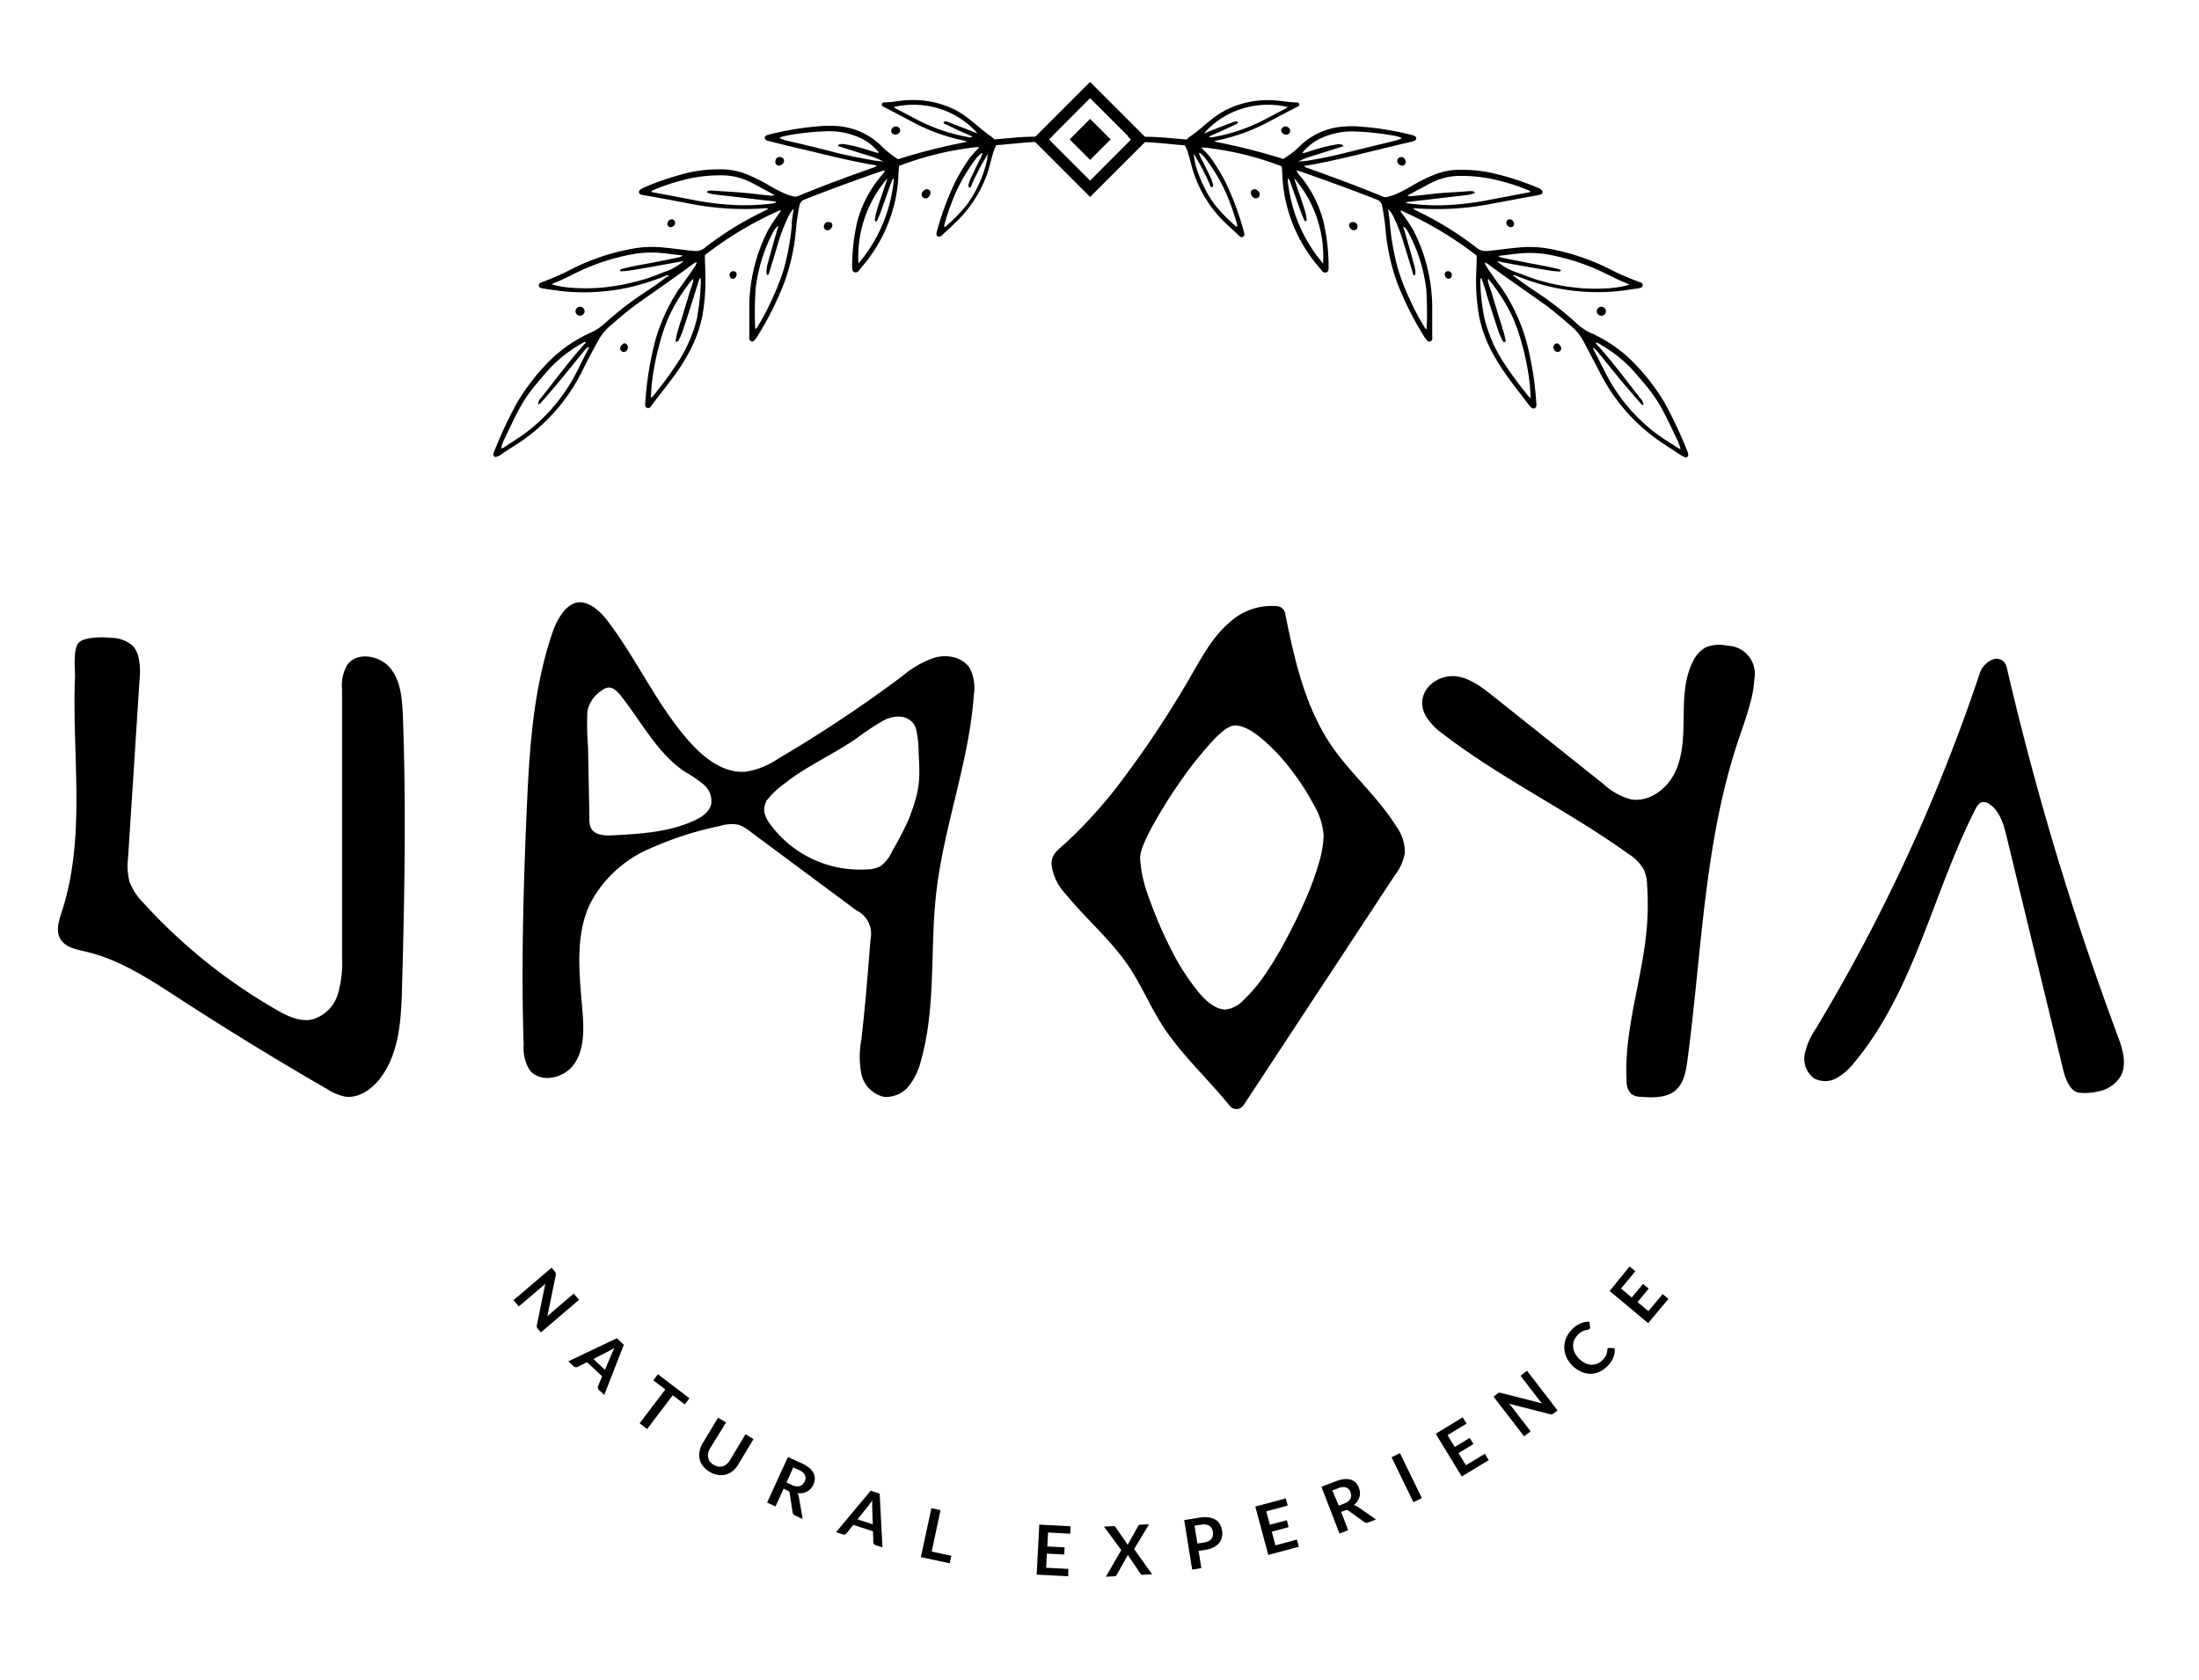
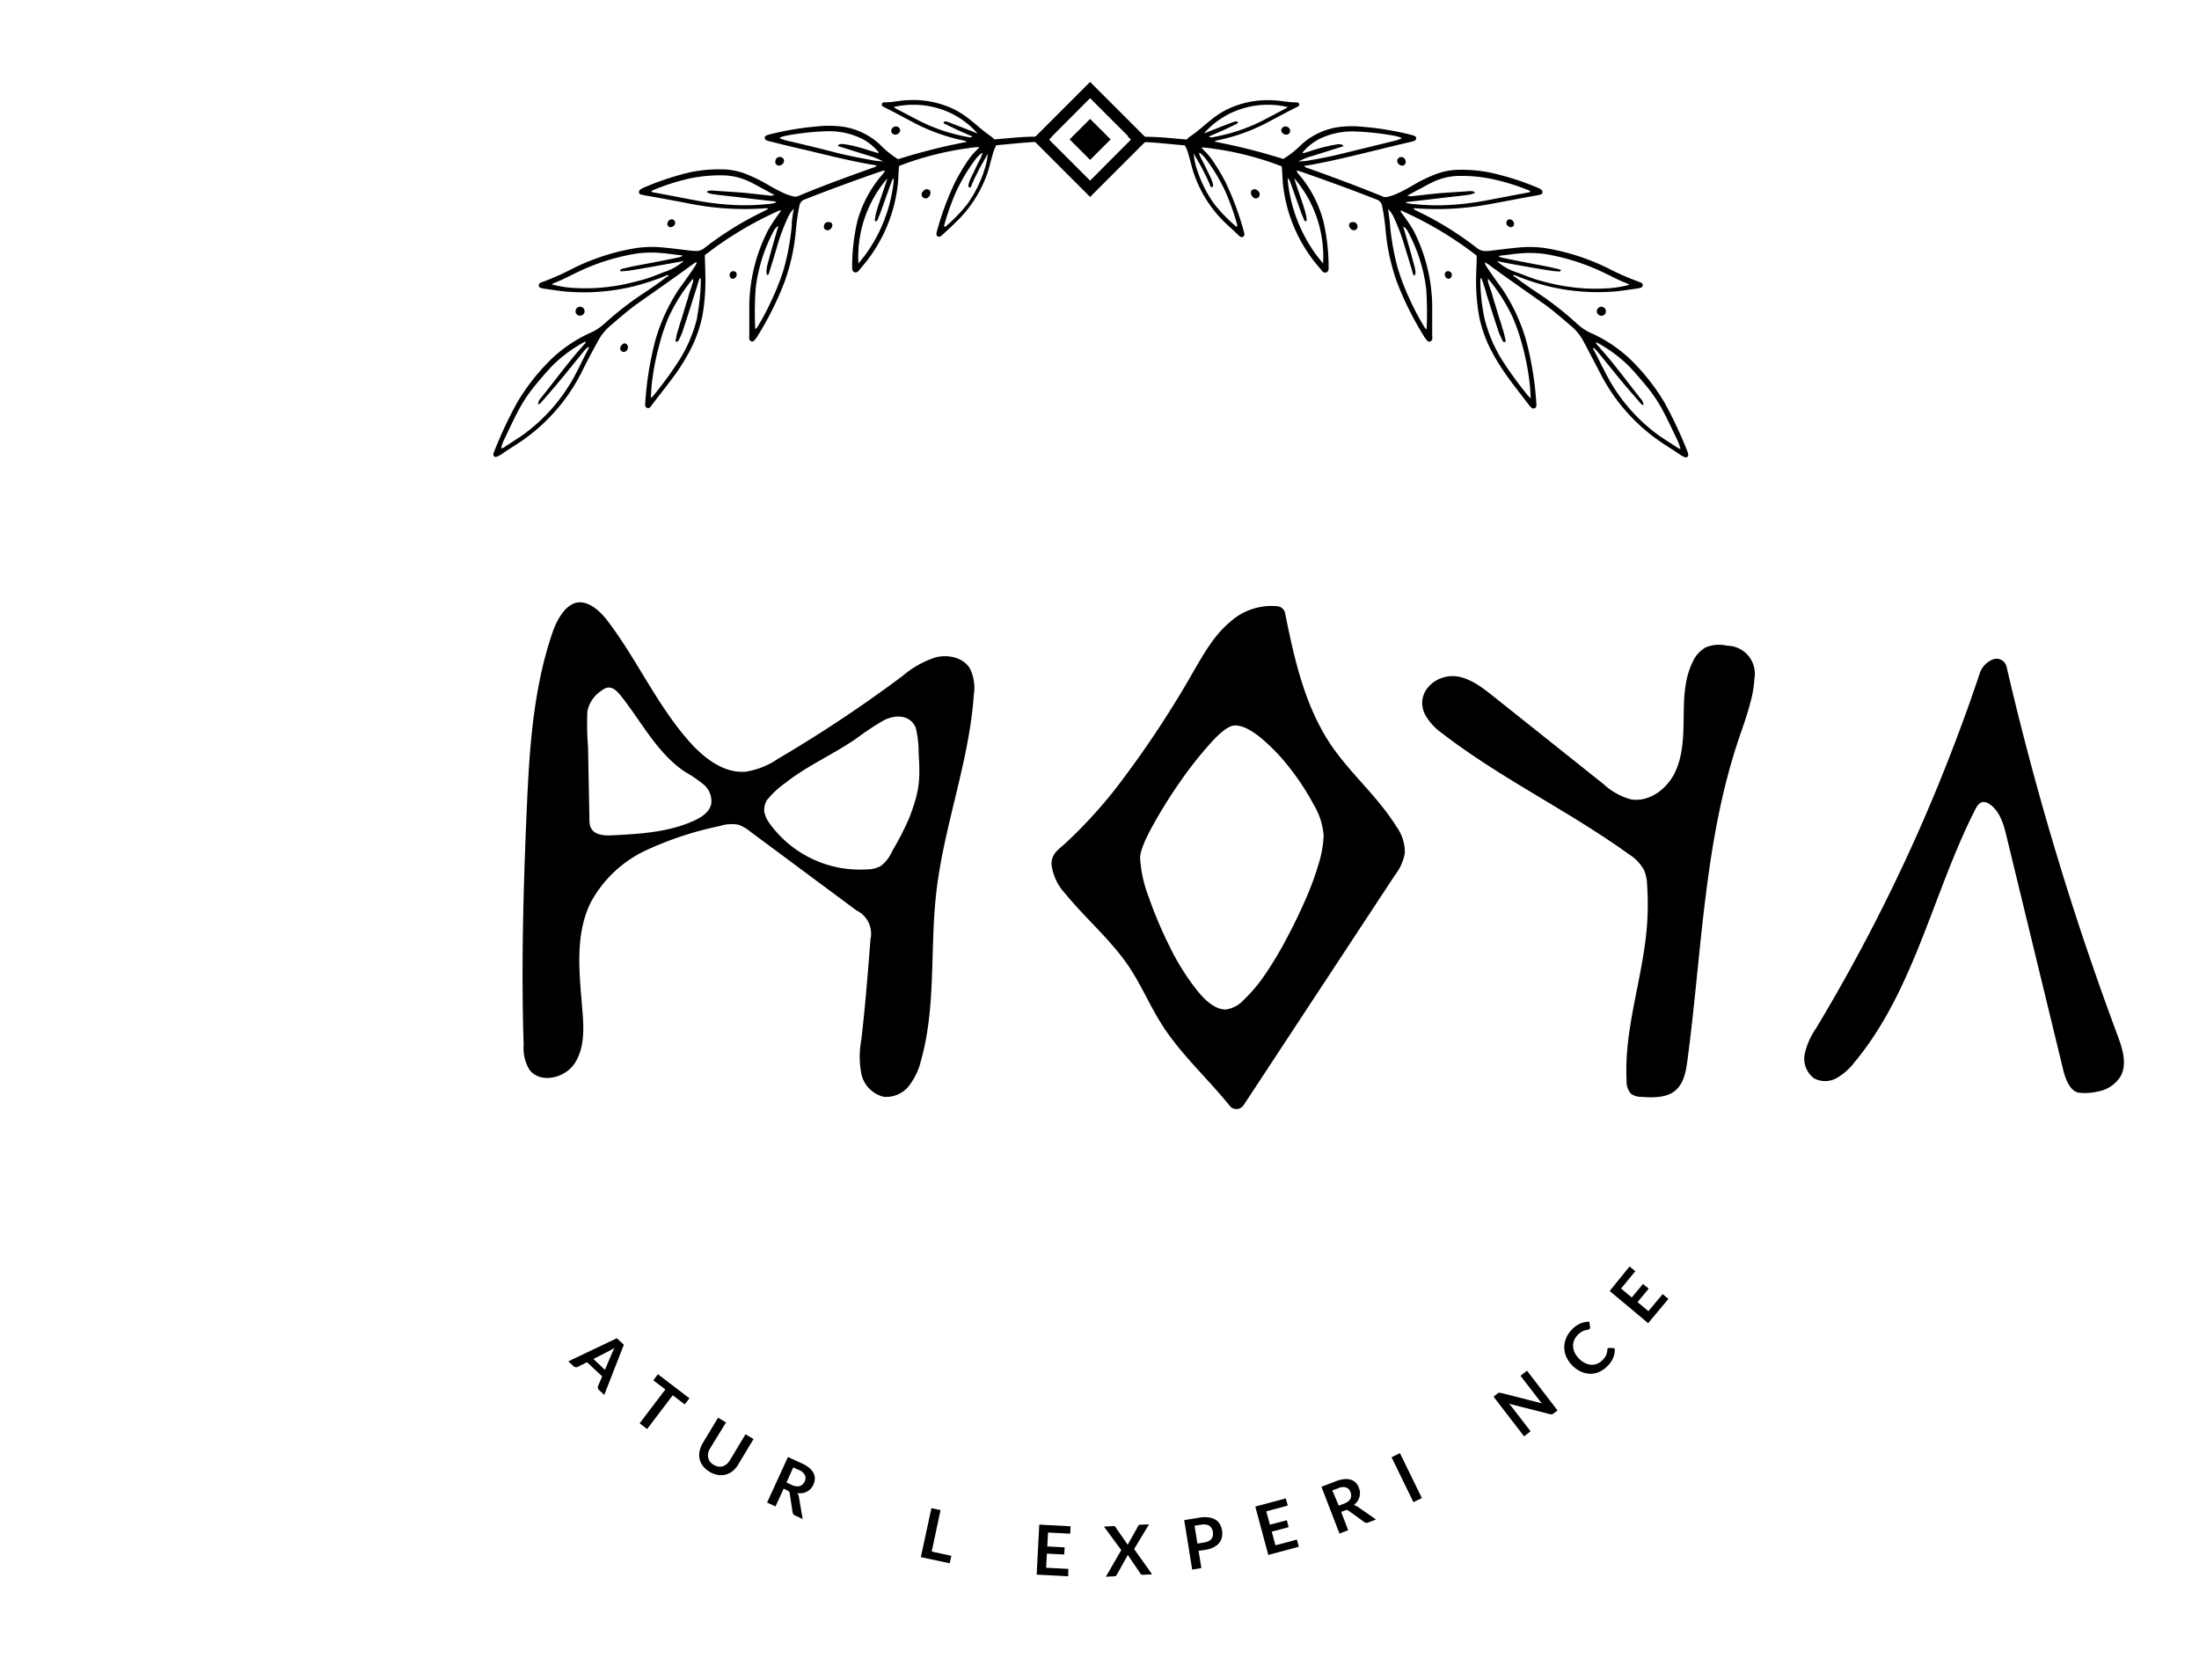
<svg xmlns="http://www.w3.org/2000/svg" id="Livello_1" data-name="Livello 1" viewBox="0 0 380.84 290.9">
-   <path d="M96.2,220.38a.34.34,0,0,1,.06.12.32.32,0,0,1,0,.14,1.49,1.49,0,0,1,0,.17L94.79,228l.29-.29.28-.25,4-3.42.92,1.08-6.6,5.63-.54-.63a.74.74,0,0,1-.16-.28.91.91,0,0,1,0-.33l1.46-7.2-.27.27-.26.23-4.06,3.45-.92-1.08,6.61-5.63.54.65A.6.6,0,0,1,96.2,220.38Z" />
  <path d="M104.65,241.59l-.91-.85a.48.48,0,0,1-.18-.31.62.62,0,0,1,0-.33l.73-1.73-2.63-2.45-1.68.85a.51.51,0,0,1-.31,0,.46.46,0,0,1-.33-.15l-.91-.85,8.4-4,1.21,1.13Zm-1.88-6.23,2,1.89,1.19-2.83c.05-.13.12-.27.2-.44s.16-.34.26-.53l-.51.3-.43.23Z" />
  <path d="M119.4,242.17l-.81,1.06-2.08-1.58-4.44,5.85-1.29-1,4.45-5.86-2.09-1.58.8-1.06Z" />
  <path d="M123.61,253.7a2.25,2.25,0,0,0,.8.3,1.62,1.62,0,0,0,.76-.06,2,2,0,0,0,.69-.38,3.18,3.18,0,0,0,.58-.7l2.67-4.46,1.39.84-2.68,4.45a4.08,4.08,0,0,1-.95,1.1,3.18,3.18,0,0,1-2.55.65,4,4,0,0,1-1.43-.54,4,4,0,0,1-1.15-1,3.19,3.19,0,0,1-.58-1.22,3.35,3.35,0,0,1,0-1.34,4.06,4.06,0,0,1,.52-1.36l2.68-4.45,1.38.83L123,250.81a2.73,2.73,0,0,0-.35.84,1.92,1.92,0,0,0,0,.79,1.88,1.88,0,0,0,.3.7A2.21,2.21,0,0,0,123.61,253.7Z" />
  <path d="M135.72,257.82l-1.41,3.08-1.46-.67,3.61-7.89,2.4,1.1a5.46,5.46,0,0,1,1.31.8,2.84,2.84,0,0,1,.73.9,2,2,0,0,1,.21,1,2.46,2.46,0,0,1-.25,1,2.43,2.43,0,0,1-.46.7,2.68,2.68,0,0,1-.63.49,2.86,2.86,0,0,1-.78.26,3.37,3.37,0,0,1-.9,0,1.48,1.48,0,0,1,.27.67l.65,3.82-1.32-.61a.61.61,0,0,1-.29-.22.7.7,0,0,1-.13-.32l-.5-3.29a.59.59,0,0,0-.12-.29.68.68,0,0,0-.3-.22Zm.49-1.06.91.42a2.37,2.37,0,0,0,.77.23,1.48,1.48,0,0,0,.64-.05,1.22,1.22,0,0,0,.5-.3,1.71,1.71,0,0,0,.35-.51,1.22,1.22,0,0,0,0-1.1,2,2,0,0,0-1.06-.88l-.94-.42Z" />
-   <path d="M152.83,268l-1.18-.39a.59.59,0,0,1-.3-.2.6.6,0,0,1-.1-.31l-.06-1.89-3.42-1.12-1.17,1.48a.52.52,0,0,1-.25.18.59.59,0,0,1-.37,0l-1.19-.39,6-7.18,1.56.52Zm-4.31-4.86,2.63.86-.1-3.07c0-.14,0-.3,0-.48s0-.38,0-.59l-.33.49-.3.39Z" />
  <path d="M161.36,268.72l3.4.73-.28,1.3-5-1.07,1.83-8.48,1.58.34Z" />
  <path d="M185.41,264.34l-.06,1.28-3.84-.2-.13,2.41,3,.16-.07,1.24-3-.16-.13,2.45,3.84.2L185,273l-5.46-.29.45-8.66Z" />
  <path d="M194.19,268.46l-3-4.07,1.61-.08a.34.34,0,0,1,.39.17l2.13,3.08.06-.15a.8.8,0,0,1,.08-.16l1.65-2.94a.38.38,0,0,1,.33-.24L199,264l-2.58,4.28,3.11,4.38-1.61.08a.39.39,0,0,1-.27-.07.58.58,0,0,1-.17-.18l-2.18-3.22c0,.05,0,.1-.05.14a.61.61,0,0,0-.05.12l-1.77,3.17a1.3,1.3,0,0,1-.15.2.38.38,0,0,1-.24.1l-1.51.07Z" />
  <path d="M207.58,268.58l.48,3-1.59.26-1.38-8.57,2.79-.45a4.9,4.9,0,0,1,1.52,0,2.91,2.91,0,0,1,1.13.39,2.27,2.27,0,0,1,.74.77,3.32,3.32,0,0,1,.35,2.25,2.34,2.34,0,0,1-.48,1,2.94,2.94,0,0,1-.94.74,4.63,4.63,0,0,1-1.43.45Zm-.2-1.25,1.19-.19a2.55,2.55,0,0,0,.75-.23,1.41,1.41,0,0,0,.49-.4,1.3,1.3,0,0,0,.24-.55,1.88,1.88,0,0,0,0-.67,1.91,1.91,0,0,0-.21-.61,1.31,1.31,0,0,0-.39-.42,1.39,1.39,0,0,0-.59-.21,2.3,2.3,0,0,0-.78,0l-1.2.19Z" />
  <path d="M222.69,259.51l.33,1.24-3.72,1,.63,2.32,2.93-.78.32,1.2-2.93.78.64,2.37,3.71-1,.34,1.24-5.29,1.42-2.25-8.38Z" />
  <path d="M232.27,261.85l1.22,3.17-1.51.58-3.12-8.1,2.47-.95a5.83,5.83,0,0,1,1.49-.38,3,3,0,0,1,1.15.11,2,2,0,0,1,.84.52,2.51,2.51,0,0,1,.54.88,2.69,2.69,0,0,1,.18.82,2.49,2.49,0,0,1-.46,1.53,3.15,3.15,0,0,1-.62.65,1.65,1.65,0,0,1,.68.27l3.17,2.21-1.35.53a.78.78,0,0,1-.36.05.77.77,0,0,1-.32-.14l-2.7-1.94a.64.64,0,0,0-.29-.12.81.81,0,0,0-.37.07Zm-.41-1.08.94-.36a2.72,2.72,0,0,0,.7-.39,1.43,1.43,0,0,0,.4-.5A1.19,1.19,0,0,0,234,259a1.61,1.61,0,0,0-.12-.6,1.21,1.21,0,0,0-.77-.79,2,2,0,0,0-1.37.15l-1,.37Z" />
  <path d="M246.25,259.45l-1.46.71L241,252.39l1.45-.72Z" />
-   <path d="M253.32,245.47l.67,1.09-3.29,2,1.25,2.05,2.59-1.58.65,1.06-2.59,1.58,1.28,2.1,3.28-2,.67,1.11-4.67,2.84-4.51-7.4Z" />
  <path d="M259.48,241.23l.12,0h.14l.17,0,7.15,1.82-.28-.31-.23-.29-3.22-4.18,1.13-.87,5.29,6.88-.66.5a.73.73,0,0,1-.29.15.77.77,0,0,1-.33,0l-7.11-1.81.25.29.22.26,3.25,4.22-1.13.87-5.29-6.87.67-.52A.65.65,0,0,1,259.48,241.23Z" />
  <path d="M278.47,233.53a.27.27,0,0,1,.23-.08l.94.05a3.45,3.45,0,0,1-.24,1.62,4.39,4.39,0,0,1-1.08,1.54,4.45,4.45,0,0,1-1.48,1,3.8,3.8,0,0,1-1.59.26,4.13,4.13,0,0,1-1.57-.42,5.42,5.42,0,0,1-1.45-1.08,5,5,0,0,1-1-1.51,4.31,4.31,0,0,1-.32-1.64,4.17,4.17,0,0,1,.38-1.64,5,5,0,0,1,1.07-1.5,4.4,4.4,0,0,1,1.43-.95,3.77,3.77,0,0,1,1.46-.27l.13.91a.54.54,0,0,1,0,.18.35.35,0,0,1-.11.18.48.48,0,0,1-.28.12,2.92,2.92,0,0,0-.42.09,2.44,2.44,0,0,0-.57.22,3.23,3.23,0,0,0-1.35,1.46,2.41,2.41,0,0,0-.21,1.05,2.92,2.92,0,0,0,.25,1.09,4.09,4.09,0,0,0,1.8,1.85,2.74,2.74,0,0,0,1.07.3,2.46,2.46,0,0,0,1-.15,2.65,2.65,0,0,0,.89-.57,3.89,3.89,0,0,0,.4-.44,2.87,2.87,0,0,0,.28-.43,2.32,2.32,0,0,0,.16-.44,2.39,2.39,0,0,0,.08-.49.33.33,0,0,1,0-.15A.26.26,0,0,1,278.47,233.53Z" />
  <path d="M282.22,219.34l1,.82-2.47,3,1.85,1.55,1.94-2.33,1,.8-1.94,2.33,1.88,1.57,2.47-2.95,1,.83-3.51,4.2-6.66-5.57Z" />
-   <path d="M24,113.85a12.23,12.23,0,0,1,.18,3.73l-2,31a11.27,11.27,0,0,0,.25,4.14,10.66,10.66,0,0,0,2.44,3.69A95.15,95.15,0,0,0,47.73,174.8c1.94,1.13,4.14,2.23,6.34,1.76a6.51,6.51,0,0,0,4.44-4.38,19.35,19.35,0,0,0,.73-6.44l0-46.32a7.15,7.15,0,0,1,.9-4.27c1.7-2.37,5.71-1.64,7.52.65s2,5.41,2.12,8.33c.57,15.61.28,31.25-.15,46.87-.15,5.56-.46,11.55-3.91,15.91-1.47,1.85-3.71,3.37-6,3a9.11,9.11,0,0,1-3.13-1.33Q43.44,181,30.73,172.73c-5-3.23-10.09-6.59-15.9-7.92-1.63-.38-3.53-.73-4.37-2.18s-.25-3.22.26-4.79c2.84-8.73,2.64-18,2.37-27.08-.13-4.56-.29-9.12-.1-13.67,0-1.41-.31-4.41.51-5.62s4.36-1.17,5.74-1A5.73,5.73,0,0,1,23,111.86,4.38,4.38,0,0,1,24,113.85ZM9.75,161.45v0Z" />
  <path d="M128.31,143a3.69,3.69,0,0,0-.56-.19,6.45,6.45,0,0,0-3,.23,58.26,58.26,0,0,0-12.81,4.2,21,21,0,0,0-9.66,9.11c-2.84,5.81-1.88,12.64-1.38,19.09.23,3,.28,6.32-1.45,8.83s-5.92,3.43-7.76,1a7.29,7.29,0,0,1-1-4.26c-.43-13.42-.06-26.86.51-40.28.34-7.79.75-15.62,2.34-23.26a64.86,64.86,0,0,1,2.17-8c.63-1.84,2-4.52,4-5.06s4.12,1.29,5.47,3.06c5.16,6.76,8.64,14.74,14.31,21.08,2.54,2.84,6,5.47,9.76,5.09a14,14,0,0,0,5.52-2.24,233.77,233.77,0,0,0,21.53-14.32,16.74,16.74,0,0,1,5.73-3.23c2.15-.54,4.74,0,5.92,1.88a7.47,7.47,0,0,1,.71,4.54c-.8,11.72-5.26,22.92-6.54,34.61-1.06,9.57,0,19.43-2.59,28.7a11.68,11.68,0,0,1-2.11,4.49,5,5,0,0,1-4.39,1.88,5.19,5.19,0,0,1-3.86-4,15.81,15.81,0,0,1,0-5.86c.68-5.79,1.13-11.6,1.59-17.42a4.48,4.48,0,0,0-2.44-5L130,144.07A7.81,7.81,0,0,0,128.31,143Zm-26.09.09a2.88,2.88,0,0,0,.13.31c.63,1.25,2.35,1.35,3.76,1.27,4.82-.25,9.78-.54,14.16-2.57,1.28-.59,2.6-1.47,2.9-2.84a3.73,3.73,0,0,0-1.29-3.37,20.85,20.85,0,0,0-3.11-2.13c-4.92-3.2-7.65-8.77-11.32-13.35-.57-.7-1.33-1.46-2.23-1.32a2.49,2.49,0,0,0-1.06.54,5.49,5.49,0,0,0-2.43,3.57,47.84,47.84,0,0,0,.11,6.1l.24,12.5A4.64,4.64,0,0,0,102.22,143.11Zm30.14-2.5a5.19,5.19,0,0,0,1,2.12,19.26,19.26,0,0,0,16.77,7.86,5,5,0,0,0,2.38-.57,6.27,6.27,0,0,0,2-2.59,50.35,50.35,0,0,0,3-5.84c1.7-4.54,1.89-6.27,1.59-11.1a18.49,18.49,0,0,0-.5-4.42c-1-2.35-3.63-2.31-5.6-1.26a45.6,45.6,0,0,0-4.62,3.06c-4,2.79-8.55,4.73-12.38,7.76a15.72,15.72,0,0,0-3.2,3A3.49,3.49,0,0,0,132.36,140.61Z" />
  <path d="M200.28,175.89c-1.6-2.79-2.94-5.73-4.72-8.41-3.12-4.67-7.5-8.34-11.05-12.69a9,9,0,0,1-2.39-5c-.1-2,1.32-2.71,2.67-4a82.73,82.73,0,0,0,8.35-9.11A176.76,176.76,0,0,0,206.86,116c1.72-2.94,3.47-6,6.06-8.18A10.71,10.71,0,0,1,221.3,105a1.51,1.51,0,0,1,1.26,1.19c1.6,7.94,3.39,16,7.9,22.76,3.38,5,8.15,9,11.36,14.18a7.52,7.52,0,0,1,1.48,4.61,8.64,8.64,0,0,1-1.69,3.79L215.38,191.4a1.48,1.48,0,0,1-2.39.14c-3.84-4.78-8.48-8.92-11.77-14.09C200.9,176.94,200.59,176.42,200.28,175.89Zm-1.34-20.54a73.43,73.43,0,0,0,3.71,8.75,40.71,40.71,0,0,0,4.78,7.56q2.58,3.18,4.84,3.18a5.19,5.19,0,0,0,3.18-1.72,26.34,26.34,0,0,0,3.71-4.44,62.83,62.83,0,0,0,3.65-6.11q1.8-3.37,3.25-6.69a50.17,50.17,0,0,0,2.32-6.3,18.58,18.58,0,0,0,.86-4.84,12.19,12.19,0,0,0-1.72-5.38,43.52,43.52,0,0,0-4.11-6.3,33.12,33.12,0,0,0-5-5.23q-2.66-2.19-4.51-2.19c-1,0-2.37,1-4.18,3a67,67,0,0,0-5.44,6.9,83.62,83.62,0,0,0-4.77,7.69q-2.06,3.78-2.06,5.37A22.4,22.4,0,0,0,198.94,155.35Z" />
  <path d="M303.1,121.83c-.54,2.11-1.31,4.18-2,6.24-6,17.82-6.37,37-8.86,55.58-.25,1.91-.63,4-2.11,5.24s-3.86,1.25-5.91,1.07a3,3,0,0,1-1.68-.47,3,3,0,0,1-.83-2.29c-.49-8.91,2.74-17.58,3.49-26.47a48.76,48.76,0,0,0,.06-7.45,7.23,7.23,0,0,0-.52-2.57,7.65,7.65,0,0,0-2.72-2.82c-10.37-7.47-22-13-32.16-20.81a10.23,10.23,0,0,1-3-3.21c-2.07-4,2.08-7.51,5.93-6.64,2.24.51,4.11,2,5.9,3.41l19,15.14a11.27,11.27,0,0,0,4.73,2.65c3.19.58,6.32-1.8,7.7-4.73s1.43-6.29,1.47-9.53.11-6.6,1.55-9.5a5.41,5.41,0,0,1,2.25-2.54,6,6,0,0,1,3.71-.3,4.86,4.86,0,0,1,4.74,5.75A20.24,20.24,0,0,1,303.1,121.83Z" />
  <path d="M360.44,161.46q3,9,6.3,17.88c.84,2.26,1.68,4.85.56,7a5.77,5.77,0,0,1-4.05,2.71,9.2,9.2,0,0,1-3.14.2c-1.9-.18-2.66-3.42-2.84-4.18l-9.74-40.13c-.51-2.14-1.17-4.49-3-5.69a1.67,1.67,0,0,0-1.16-.34c-.63.11-1,.73-1.29,1.3-7.35,14.47-10.53,31.29-20.91,43.77a10.45,10.45,0,0,1-3.06,2.72,4.07,4.07,0,0,1-3.93.06,4.22,4.22,0,0,1-1.61-4.27,12.56,12.56,0,0,1,1.95-4.4,310.37,310.37,0,0,0,17.87-34.39q3.66-8.3,6.83-16.79,1.91-5.07,3.62-10.22a3.94,3.94,0,0,1,2.37-2.51l0,0a1.79,1.79,0,0,1,2.31,1.32Q352.91,138.74,360.44,161.46Z" />
  <path d="M182.24,23.57c-.73.05-1.48.1-2.22.1h-.71c-1.47,0-2.91.1-4.38.24l-2.71.23a5,5,0,0,0-.6-.53c-1.28-.85-2.36-1.89-3.56-2.83a15.36,15.36,0,0,0-2.57-1.72,16.13,16.13,0,0,0-8-1.72c-1.49,0-2.9.42-4.39.38a.14.14,0,0,0-.11,0c0,.05-.23.14-.26.26a.37.37,0,0,0,.07.36,1.31,1.31,0,0,0,.41.26c1.82.91,3.62,1.9,5.43,2.84a32.72,32.72,0,0,0,8.45,2.94,1.45,1.45,0,0,1,.34.19,105.53,105.53,0,0,0-11.9,3A16.83,16.83,0,0,1,152.36,25a12.08,12.08,0,0,0-6.78-3.11,18.35,18.35,0,0,0-4,0,51,51,0,0,0-8.41,1.42,2.4,2.4,0,0,0-.4.14c-.16.06-.38.25-.32.45a.46.46,0,0,0,.27.39,3.78,3.78,0,0,0,.76.23c2,.5,4,1,6.08,1.46,3.21.77,6.46,1.59,9.72,2.22l1.24.24,1.32.21c-.16.28-.47.32-.73.42-4.2,1.5-8.34,3-12.46,4.71a5,5,0,0,1-.6.24,1.29,1.29,0,0,1-.61,0,9.4,9.4,0,0,1-1.65-.55c-1-.46-1.77-.88-2.78-1.46a25.4,25.4,0,0,0-3.3-1.66,11.93,11.93,0,0,0-4-1,25.49,25.49,0,0,0-6,.44,48,48,0,0,0-8.34,2.76,1.67,1.67,0,0,0-.43.25.54.54,0,0,0-.22.23.44.44,0,0,0,.19.63,7.92,7.92,0,0,0,.78.18c2.8.49,5.59,1,8.37,1.55a49.52,49.52,0,0,0,12.4.69c.17,0,.42-.1.55.12l-.9.47a56.41,56.41,0,0,0-10,6.2,2.4,2.4,0,0,1-1.92.58l-.19,0c-1.7-.18-3.33-.42-5-.57a19,19,0,0,0-5,.11,38.7,38.7,0,0,0-10.64,3.43A45.63,45.63,0,0,1,94,48.82c-.12,0-.23.08-.38.15a.47.47,0,0,0,.09.91,5.32,5.32,0,0,0,.67.14c1.22.16,2.45.37,3.67.48a36.56,36.56,0,0,0,11.7-.91,42.41,42.41,0,0,0,5.42-1.78c.18-.08.51-.24.6-.1s-.25.2-.37.29c-1.19.92-2.46,1.8-3.74,2.65A55.93,55.93,0,0,0,104.74,56a9.12,9.12,0,0,1-2.36,1.58c-.21.1-.43.18-.64.29A24.75,24.75,0,0,0,95.68,62a36.72,36.72,0,0,0-6.13,7.74,73.13,73.13,0,0,0-4,8.55,1.14,1.14,0,0,0-.11.4c0,.2.19.54.48.44a3.08,3.08,0,0,0,.8-.37c1.41-1,2.84-1.8,4.22-2.81a31.84,31.84,0,0,0,9.61-11.14c1-2,2-3.94,3.1-5.89a8.72,8.72,0,0,1,2-2.46c.81-.7,1.75-1.51,2.54-2.16s1.49-1.21,2.26-1.75c3.23-2.29,6.44-4.5,9.61-6.84.18-.13.39-.24.58-.36a1.33,1.33,0,0,1-.29.77c-.5.81-1.22,1.78-1.7,2.48s-.88,1.16-1.27,1.78a32,32,0,0,0-3.85,8.44,56.12,56.12,0,0,0-1.77,10.79,2.47,2.47,0,0,0,0,.71.51.51,0,0,0,.75.28A3,3,0,0,0,113,70c1.33-1.75,2.69-3.44,4-5.23a35.39,35.39,0,0,0,2.26-3.62,22.63,22.63,0,0,0,2.39-6.48,35.13,35.13,0,0,0,.5-7.33c0-1-.07-2.12-.08-3.15a61.94,61.94,0,0,1,12.79-7.68c.11-.05.39-.14.36,0s-.37.53-.54.8A27.21,27.21,0,0,0,133,39.91a29.44,29.44,0,0,0-3.23,12.89c0,1.81,0,3.52,0,5.33a2.16,2.16,0,0,0,0,.61c.06.29.51.58.8.28a5.16,5.16,0,0,0,.71-.94,55.41,55.41,0,0,0,4.57-9.19,35.48,35.48,0,0,0,2-9.13,37.2,37.2,0,0,1,.6-4.14,1.4,1.4,0,0,1,1-1.11c4.33-1.71,8.73-3.3,13.14-4.84a6.37,6.37,0,0,1,.69-.16A3.14,3.14,0,0,1,153,30c-.2.26-.56.64-.82,1a20.47,20.47,0,0,0-3.69,7.28,35,35,0,0,0-.91,8.09c0,.34.09.69.42.79a.69.69,0,0,0,.77-.34c.63-.77,1.29-1.5,1.86-2.32A26.21,26.21,0,0,0,155.48,32c.12-1.09.11-2.17.23-3.26a52.74,52.74,0,0,1,12-3.08,13.27,13.27,0,0,1,1.89-.19,3,3,0,0,1-.36.44,11.44,11.44,0,0,0-1.78,2.15,34.5,34.5,0,0,0-2,3.39,49.55,49.55,0,0,0-3.2,8.62c-.09.32-.18.69.15.87s.56-.06.78-.26c.72-.66,1.45-1.29,2.14-2A21.4,21.4,0,0,0,171,30c.38-1.1.58-2.14.92-3.23a6,6,0,0,1,.64-1.62c2.25-.18,4.48-.46,6.73-.56l.3,0c.78,0,1.55-.09,2.33-.18l-.24-.24ZM102,60.15a.12.12,0,0,1,0,.09h0c-1,1.84-1.82,3.72-2.85,5.53a30.37,30.37,0,0,1-8,9.11c-1.22.94-2.52,1.68-3.79,2.56a.89.89,0,0,1-.57.19,7.24,7.24,0,0,1,.66-1.77c.72-1.52,1.4-3,2.18-4.47a25.57,25.57,0,0,1,2.78-4.31c1.06-1.29,2.07-2.49,3.19-3.68a24,24,0,0,1,5.63-4.18s.12-.09.19,0-.11.27-.2.38c-2.71,3-5,6.17-7.55,9.34a1.52,1.52,0,0,0-.46,1.12,2,2,0,0,0,.4-.23c1.15-1.32,2.31-2.64,3.43-4,1.37-1.65,2.73-3.35,4.07-5,.19-.23.46-.49.6-.63s.19,0,.25,0a0,0,0,0,1,0,0l0-.07s0-.11,0-.12.06,0,0,0Zm12.92-13c-.85.34-2.47,1-3.64,1.31s-2.66.71-3.94.93a36,36,0,0,1-3.91.48,35.24,35.24,0,0,1-4,0,17.73,17.73,0,0,1-3.9-.63,3,3,0,0,1,.4-.21c1.35-.51,2.67-1.22,3.95-1.83a37.66,37.66,0,0,1,10-3.23,18.4,18.4,0,0,1,4.62-.15c1.11.08,2.11.26,3.21.36a5.12,5.12,0,0,1,.54.1,2.16,2.16,0,0,1-.78.31c-2.33.5-4.63.93-7,1.37-.74.14-1.52.3-2.22.48a2.12,2.12,0,0,0-.77.24c-.13.13-.11.35.2.31s.86-.05,1.28-.12c2.85-.44,5.73-1,8.59-1.5l.86-.18A9.28,9.28,0,0,1,114.87,47.16Zm5.85,7.76a25,25,0,0,1-3.1,7.42,64.44,64.44,0,0,1-4.51,6.19,3.6,3.6,0,0,1-.45.41c.06-.8.09-1.72.18-2.5a44.46,44.46,0,0,1,1.3-6.73A33.54,33.54,0,0,1,115.77,55a30.17,30.17,0,0,1,4-6.44c0-.07.22-.27.26-.19s0,.51-.1.74-.15.5-.24.75l-.29.83c-.08.26-.14.5-.21.76s-.15.5-.23.76-.16.48-.24.75l-.25.83c-.08.27-.14.51-.22.76l-.24.75c-.09.25-.17.5-.25.75s-.15.5-.22.76-.18.58-.25.84a4.87,4.87,0,0,0-.18.76c0,.23-.17.57-.09.72s.41,0,.49-.13c.23-.51.5-1,.68-1.53.75-2.24,1.46-4.49,2.17-6.74.27-.85.53-1.72.8-2.54,0,0,.12,0,.14,0a1.63,1.63,0,0,1,.07.45A35.81,35.81,0,0,1,120.72,54.92Zm12.74-19.63a38.75,38.75,0,0,1-5.48.26,49.52,49.52,0,0,1-8.15-.95l-6.48-1.23a2,2,0,0,1-.58-.15c-.06,0,.11-.2.18-.23a37.46,37.46,0,0,1,6.49-2.08,25.94,25.94,0,0,1,5.83-.53,11,11,0,0,1,4.28,1c1,.46,1.92,1,2.9,1.52l1.63.89a1.88,1.88,0,0,1-1,.07c-1.61-.16-3-.35-4.63-.49s-3.47-.22-5.14-.36a2.9,2.9,0,0,0-.67.05c-.17,0-.18.17-.29.24a3.52,3.52,0,0,0,1.24.36c1.42.2,2.72.32,4.14.49,2.1.25,4.25.51,6.38.74a1.15,1.15,0,0,1,.32.15A4.05,4.05,0,0,1,133.46,35.29Zm3.64,3.51a42.89,42.89,0,0,1-1.37,7.68,39.51,39.51,0,0,1-2.06,5.33,44.19,44.19,0,0,1-2.43,4.64,2.5,2.5,0,0,1-.43.55c-.06,0-.08-.24-.08-.33a62.33,62.33,0,0,1,.09-6.69A28.11,28.11,0,0,1,134,40a1.89,1.89,0,0,1,.82-.86l-.27.85c-.56,1.95-1.12,3.89-1.64,5.85a7,7,0,0,0-.18,1.36c0,.13.15.45.22.46s.21-.26.24-.38c.5-1.62,1-3.21,1.47-4.85a33.08,33.08,0,0,1,1.83-4.84,4.79,4.79,0,0,1,1-1.45C137.3,37,137.17,38,137.1,38.8Zm15-10.91a8,8,0,0,1-.84-.09c-2.22-.41-4.44-.82-6.63-1.38-2.72-.71-5.43-1.37-8.18-2a6.63,6.63,0,0,1-1.52-.51,2.83,2.83,0,0,1,.46-.22c.25-.06.62-.17.92-.22a46.87,46.87,0,0,1,7.12-.74,13,13,0,0,1,6,1.41,9.45,9.45,0,0,1,2.71,2.26c-.1.14-.24.09-.36.05-1.12-.33-2.19-.69-3.32-1-.78-.2-1.59-.36-2.39-.49a2.19,2.19,0,0,0-.73.05c-.19.05-.19.18-.32.28.9.27,1.79.56,2.68.84l2.7.84A11.81,11.81,0,0,1,153,28C152.7,27.93,152.41,27.92,152.13,27.89Zm2.6,3.73a26.39,26.39,0,0,1-4.83,12.44c-.37.52-.86,1.08-1.25,1.6a20.84,20.84,0,0,1,5-14.75c-.06.21-.13.48-.2.68-.56,1.67-1.15,3.3-1.66,5a9.08,9.08,0,0,0-.29,1.45.3.3,0,0,0,.09.29c.1.08.29-.06.34-.17.2-.51.42-1,.59-1.47l1.9-5.31c.06-.16.24-.5.32-.44S154.76,31.37,154.73,31.62Zm8.9-10.15L166,22.59c.8.36,1.63.7,2.42,1.06a.81.81,0,0,1-.69.1,30.68,30.68,0,0,1-8.08-2.61c-1.48-.73-2.9-1.53-4.38-2.27a4.78,4.78,0,0,1-.5-.33,15.12,15.12,0,0,1,8.28.4,14.44,14.44,0,0,1,6.24,4.17c-.3-.1-.63-.24-.89-.35-1.29-.52-2.61-1-3.88-1.51-.33-.12-.78-.3-1-.18S163.48,21.4,163.63,21.47Zm6.75,8.23a21.15,21.15,0,0,1-2.84,5.61,27,27,0,0,1-3.88,4c-.19-.05-.18-.23-.14-.34a44.25,44.25,0,0,1,1.92-5.47,30.78,30.78,0,0,1,3.6-6.05,8,8,0,0,1,.88-.87s.23-.1.21,0a5.67,5.67,0,0,1-.56,1.28c-.52,1-1,2.09-1.52,3.12a6.3,6.3,0,0,0-.33,1c-.07.26,0,.53.26.49s.28-.54.41-.77.27-.61.41-.88l.44-.86c.14-.29.28-.59.43-.87s.31-.55.47-.83l.47-.82.44-.8A10.81,10.81,0,0,1,170.38,29.7Z" />
  <path d="M161.07,33.79a2.12,2.12,0,0,1-.35.43.68.68,0,0,1-.83,0,.7.7,0,0,1-.19-.88,1.27,1.27,0,0,1,.4-.43.69.69,0,0,1,.83,0C161.14,33,161.21,33.33,161.07,33.79Z" />
  <path d="M99.7,53.71a.79.79,0,0,1,1-.55.81.81,0,0,1,.51,1,.84.84,0,0,1-1,.48A.77.77,0,0,1,99.7,53.71Z" />
  <path d="M155.35,21.91a.71.71,0,0,1,.53.82.91.91,0,0,1-1,.58.68.68,0,0,1-.51-.82A.85.85,0,0,1,155.35,21.91Z" />
  <path d="M144.12,39.27a2.26,2.26,0,0,1-.29.39.7.7,0,0,1-.82.14.57.57,0,0,1-.32-.56.78.78,0,0,1,.52-.76,1.26,1.26,0,0,1,.39,0C144,38.44,144.25,38.79,144.12,39.27Z" />
  <path d="M135.3,27.23a.63.63,0,0,1,.47.75.91.91,0,0,1-1,.69.66.66,0,0,1-.47-.84A.74.74,0,0,1,135.3,27.23Z" />
  <path d="M107.43,60.17a1.32,1.32,0,0,1,.57-.68.53.53,0,0,1,.45.07.68.68,0,0,1,.27.78.76.76,0,0,1-.59.61A.62.62,0,0,1,107.43,60.17Z" />
  <path d="M115.61,38.58a.8.8,0,0,1,.9-.59.66.66,0,0,1,0,1.23.58.58,0,0,1-.73,0A.61.61,0,0,1,115.61,38.58Z" />
  <path d="M127.22,47a.55.55,0,0,1,.33.72.69.69,0,0,1-.8.55.73.73,0,0,1-.34-.92A.65.65,0,0,1,127.22,47Z" />
  <path d="M292.28,78.28a74.85,74.85,0,0,0-4-8.55A36.72,36.72,0,0,0,282.11,62a24.75,24.75,0,0,0-6.06-4.09c-.2-.11-.42-.19-.64-.29A9.12,9.12,0,0,1,273.05,56a55.93,55.93,0,0,0-6.91-5.38c-1.28-.85-2.55-1.73-3.74-2.65-.12-.09-.42-.21-.37-.29s.42,0,.61.1a42.27,42.27,0,0,0,5.41,1.78,36.56,36.56,0,0,0,11.7.91c1.22-.11,2.45-.32,3.67-.48a5.32,5.32,0,0,0,.67-.14.47.47,0,0,0,.09-.91c-.15-.07-.26-.1-.38-.15a45.63,45.63,0,0,1-5.35-2.35A38.7,38.7,0,0,0,267.81,43a19,19,0,0,0-5-.11c-1.71.15-3.34.39-5,.57l-.18,0a2.41,2.41,0,0,1-1.93-.58,56.69,56.69,0,0,0-10-6.2l-.91-.47c.13-.22.38-.13.55-.12a49.52,49.52,0,0,0,12.4-.69c2.78-.5,5.58-1.06,8.37-1.55a7.92,7.92,0,0,0,.78-.18.44.44,0,0,0,.19-.63.54.54,0,0,0-.22-.23,1.52,1.52,0,0,0-.43-.25A48,48,0,0,0,258,29.87a25.49,25.49,0,0,0-6-.44,11.93,11.93,0,0,0-4,1,25.4,25.4,0,0,0-3.3,1.66c-1,.58-1.78,1-2.78,1.46a9.4,9.4,0,0,1-1.65.55,1.29,1.29,0,0,1-.61,0,5,5,0,0,1-.6-.24c-4.12-1.67-8.26-3.21-12.46-4.71-.26-.1-.57-.14-.73-.42l1.32-.21,1.24-.24c3.26-.63,6.51-1.45,9.72-2.22,2.05-.5,4.05-1,6.08-1.46a3.78,3.78,0,0,0,.76-.23c.2-.11.22-.19.28-.39s-.17-.39-.33-.45a2.4,2.4,0,0,0-.4-.14,51,51,0,0,0-8.41-1.42,18.35,18.35,0,0,0-4,0A12.08,12.08,0,0,0,225.43,25a16.52,16.52,0,0,1-3.19,2.53,105.53,105.53,0,0,0-11.9-3,1.45,1.45,0,0,1,.34-.19,32.72,32.72,0,0,0,8.45-2.94c1.81-.94,3.61-1.93,5.43-2.84a1.31,1.31,0,0,0,.41-.26A.37.37,0,0,0,225,18c0-.12-.21-.21-.26-.26a.13.13,0,0,0-.11,0c-1.49,0-2.9-.34-4.38-.38a16.14,16.14,0,0,0-8,1.72,15.36,15.36,0,0,0-2.57,1.72c-1.2.94-2.28,2-3.56,2.83a5,5,0,0,0-.6.53l-2.71-.23c-1.54-.15-3.05-.24-4.59-.24h-.5c-.76,0-1.54-.05-2.29-.1l-.16,0,.6.6-.22.22c.84.1,1.68.17,2.52.2h.1c2.32.09,4.61.38,6.93.57a6,6,0,0,1,.64,1.62c.34,1.09.54,2.13.92,3.23a21.4,21.4,0,0,0,5.6,8.72c.7.66,1.42,1.29,2.14,2,.22.2.45.44.78.26s.24-.55.15-.87a49.55,49.55,0,0,0-3.2-8.62,34.5,34.5,0,0,0-2-3.39,11.44,11.44,0,0,0-1.78-2.15,3,3,0,0,1-.36-.44,13.27,13.27,0,0,1,1.89.19,52.74,52.74,0,0,1,12,3.08c.12,1.09.11,2.17.23,3.26a26.21,26.21,0,0,0,4.84,12.46c.57.82,1.23,1.55,1.86,2.32a.69.69,0,0,0,.77.34c.33-.1.42-.45.42-.79a35,35,0,0,0-.91-8.09A20.47,20.47,0,0,0,225.6,31c-.26-.34-.62-.72-.82-1a3.14,3.14,0,0,1-.25-.46,6.37,6.37,0,0,1,.69.16c4.41,1.54,8.81,3.13,13.14,4.84a1.4,1.4,0,0,1,1,1.11,37.2,37.2,0,0,1,.6,4.14,35.9,35.9,0,0,0,2,9.13,55.41,55.41,0,0,0,4.57,9.19,5.16,5.16,0,0,0,.71.94c.29.3.74,0,.8-.28a1.84,1.84,0,0,0,0-.61c0-1.81,0-3.52,0-5.33a29.44,29.44,0,0,0-3.23-12.89,25.36,25.36,0,0,0-1.68-2.54c-.17-.27-.49-.56-.54-.8s.25-.1.36,0a62.27,62.27,0,0,1,12.8,7.68c0,1-.06,2.13-.09,3.15a35.13,35.13,0,0,0,.5,7.33,22.63,22.63,0,0,0,2.39,6.48,35.39,35.39,0,0,0,2.26,3.62c1.26,1.79,2.62,3.48,3.95,5.23a3,3,0,0,0,.55.58.5.5,0,0,0,.75-.28,2.47,2.47,0,0,0,0-.71,55.36,55.36,0,0,0-1.77-10.79,32,32,0,0,0-3.85-8.44c-.39-.62-.78-1.08-1.27-1.78s-1.2-1.67-1.7-2.48a1.4,1.4,0,0,1-.29-.77c.19.12.4.23.58.36,3.17,2.34,6.38,4.55,9.61,6.84.77.54,1.47,1.1,2.26,1.75s1.73,1.46,2.54,2.16a8.72,8.72,0,0,1,2,2.46c1.08,2,2.05,3.91,3.1,5.89a31.84,31.84,0,0,0,9.61,11.14c1.38,1,2.81,1.85,4.22,2.81a3.08,3.08,0,0,0,.8.37c.29.1.5-.24.48-.44A1.44,1.44,0,0,0,292.28,78.28ZM208.75,27.41a30.78,30.78,0,0,1,3.6,6.05,44.25,44.25,0,0,1,1.92,5.47c0,.11,0,.29-.14.34a27,27,0,0,1-3.88-4,21.15,21.15,0,0,1-2.84-5.61,10.81,10.81,0,0,1-.67-3.08l.44.8.48.82.46.83c.15.28.29.58.43.87s.31.58.44.86.28.64.41.88.19.74.42.77.32-.23.25-.49a6.3,6.3,0,0,0-.33-1c-.48-1-1-2.11-1.52-3.12a5.67,5.67,0,0,1-.56-1.28c0-.1.18,0,.21,0A8,8,0,0,1,208.75,27.41Zm.61-3.76c.79-.36,1.62-.7,2.42-1.06l2.38-1.12c.15-.07.36-.28.12-.4s-.69.06-1,.18c-1.27.48-2.59,1-3.88,1.51-.26.11-.59.25-.89.35a14.44,14.44,0,0,1,6.24-4.17,15.12,15.12,0,0,1,8.28-.4,3.92,3.92,0,0,1-.5.33c-1.48.74-2.9,1.54-4.37,2.27a30.87,30.87,0,0,1-8.09,2.61A.81.81,0,0,1,209.36,23.65Zm19.78,22c-.39-.52-.88-1.08-1.25-1.6a26.39,26.39,0,0,1-4.83-12.44c0-.25-.05-.64,0-.71s.26.28.32.44l1.9,5.31c.17.49.39,1,.59,1.47,0,.11.24.25.34.17a.3.3,0,0,0,.09-.29,9.08,9.08,0,0,0-.29-1.45c-.5-1.67-1.1-3.3-1.66-5-.07-.2-.14-.47-.2-.68A20.84,20.84,0,0,1,229.14,45.66ZM224.81,28a11.81,11.81,0,0,1,2.51-1l2.7-.84c.89-.28,1.78-.57,2.68-.84-.13-.1-.13-.23-.32-.28a2.19,2.19,0,0,0-.73-.05c-.8.13-1.61.29-2.39.49-1.13.28-2.2.64-3.32,1-.12,0-.26.09-.36-.05a9.45,9.45,0,0,1,2.71-2.26,13,13,0,0,1,6-1.41,46.87,46.87,0,0,1,7.12.74c.3.05.68.16.92.22a2.83,2.83,0,0,1,.46.22,6.63,6.63,0,0,1-1.52.51c-2.75.67-5.46,1.33-8.18,2-2.19.56-4.41,1-6.63,1.38a8,8,0,0,1-.84.09C225.38,27.92,225.1,27.93,224.81,28Zm20.1,17.93c-.52-2-1.08-3.9-1.64-5.85l-.27-.85a1.89,1.89,0,0,1,.82.86A28.11,28.11,0,0,1,247,50a62.33,62.33,0,0,1,.09,6.69c0,.09,0,.37-.08.33a2.23,2.23,0,0,1-.42-.55,42.43,42.43,0,0,1-2.44-4.64,39.51,39.51,0,0,1-2.06-5.33,42.89,42.89,0,0,1-1.37-7.68c-.07-.83-.2-1.79-.33-2.62a4.79,4.79,0,0,1,1,1.45,33.08,33.08,0,0,1,1.83,4.84c.51,1.64,1,3.23,1.47,4.85,0,.12.16.38.24.38s.22-.33.22-.46A7,7,0,0,0,244.91,45.88Zm-1.53-10.8a1.15,1.15,0,0,1,.32-.15c2.13-.23,4.28-.49,6.38-.74,1.42-.17,2.72-.29,4.14-.49a3.52,3.52,0,0,0,1.24-.36c-.11-.07-.12-.21-.29-.24a2.9,2.9,0,0,0-.67-.05c-1.67.14-3.51.22-5.14.36s-3,.33-4.62.49a1.91,1.91,0,0,1-1-.07l1.63-.89c1-.5,1.91-1.06,2.91-1.52a10.86,10.86,0,0,1,4.27-1,25.94,25.94,0,0,1,5.83.53A37.46,37.46,0,0,1,264.84,33c.07,0,.24.19.18.23a2,2,0,0,1-.58.15L258,34.6a49.52,49.52,0,0,1-8.15.95,38.82,38.82,0,0,1-5.48-.26A4.05,4.05,0,0,1,243.38,35.08Zm14,15.62c.71,2.25,1.42,4.5,2.17,6.74.18.53.45,1,.68,1.53.08.18.36.36.49.13s-.07-.49-.09-.72a4.87,4.87,0,0,0-.18-.76c-.06-.26-.17-.58-.25-.84s-.14-.51-.22-.76-.16-.5-.25-.75-.16-.49-.24-.75-.14-.49-.22-.76l-.25-.83c-.08-.27-.17-.5-.24-.75s-.15-.51-.23-.76-.13-.5-.21-.76l-.29-.83c-.08-.25-.17-.52-.24-.75s-.18-.6-.1-.74.21.12.26.19A30.17,30.17,0,0,1,262,55a33.54,33.54,0,0,1,1.63,4.74,44.46,44.46,0,0,1,1.3,6.73c.09.78.12,1.7.18,2.5a3.6,3.6,0,0,1-.45-.41,66.2,66.2,0,0,1-4.51-6.19,25,25,0,0,1-3.1-7.42,35.81,35.81,0,0,1-.68-6.28,1.63,1.63,0,0,1,.07-.45c0-.06.13-.07.14,0C256.87,49,257.13,49.85,257.4,50.7Zm12.88-4a2.12,2.12,0,0,0-.77-.24c-.7-.18-1.48-.34-2.22-.48-2.32-.44-4.62-.87-7-1.37a2.16,2.16,0,0,1-.78-.31,5.12,5.12,0,0,1,.54-.1c1.1-.1,2.1-.28,3.21-.36a18.4,18.4,0,0,1,4.62.15,37.66,37.66,0,0,1,10,3.23c1.28.61,2.6,1.32,3.95,1.83a3,3,0,0,1,.4.21,17.73,17.73,0,0,1-3.9.63,35.24,35.24,0,0,1-4,0,36,36,0,0,1-3.91-.48c-1.28-.22-2.77-.6-3.94-.93s-2.78-1-3.64-1.31a9.36,9.36,0,0,1-3.57-2l.86.18c2.86.54,5.74,1.06,8.59,1.5.42.07,1,.09,1.28.12S270.41,46.81,270.28,46.68Zm20.21,30.77c-1.27-.88-2.57-1.62-3.79-2.56a30.33,30.33,0,0,1-7.95-9.11c-1-1.81-1.88-3.69-2.86-5.53h0a.12.12,0,0,1,0-.09l0-.09s0-.06,0,0,0,.07,0,.12a.25.25,0,0,1,0,.07,0,0,0,0,1,0,0c.06,0,.12-.14.25,0s.41.4.6.63c1.34,1.64,2.7,3.34,4.07,5,1.12,1.34,2.28,2.66,3.43,4a1.81,1.81,0,0,0,.41.23,1.57,1.57,0,0,0-.47-1.12c-2.5-3.17-4.84-6.37-7.55-9.34-.09-.11-.26-.29-.19-.38s.14,0,.18,0a24,24,0,0,1,5.63,4.18c1.12,1.19,2.13,2.39,3.19,3.68a25,25,0,0,1,2.78,4.31c.78,1.49,1.46,2.95,2.18,4.47a7.24,7.24,0,0,1,.66,1.77A.89.89,0,0,1,290.49,77.45Z" />
  <path d="M216.72,33.79a2.7,2.7,0,0,0,.36.43.66.66,0,0,0,.82,0,.7.7,0,0,0,.19-.88,1.27,1.27,0,0,0-.4-.43.69.69,0,0,0-.83,0C216.65,33,216.58,33.33,216.72,33.79Z" />
  <path d="M278.09,53.71a.79.79,0,0,0-1-.55.82.82,0,0,0-.51,1,.84.84,0,0,0,1.05.48A.77.77,0,0,0,278.09,53.71Z" />
  <path d="M222.44,21.91a.72.72,0,0,0-.53.82.91.91,0,0,0,1,.58.66.66,0,0,0,.51-.82A.85.85,0,0,0,222.44,21.91Z" />
  <path d="M233.67,39.27a2.26,2.26,0,0,0,.29.39.7.7,0,0,0,.82.14.57.57,0,0,0,.32-.56.78.78,0,0,0-.52-.76,1.2,1.2,0,0,0-.38,0C233.8,38.44,233.54,38.79,233.67,39.27Z" />
  <path d="M242.49,27.23A.65.65,0,0,0,242,28a.91.91,0,0,0,.95.69.65.65,0,0,0,.47-.84A.74.74,0,0,0,242.49,27.23Z" />
-   <path d="M270.36,60.17a1.27,1.27,0,0,0-.57-.68.53.53,0,0,0-.45.07.7.7,0,0,0-.27.78.76.76,0,0,0,.59.61A.62.62,0,0,0,270.36,60.17Z" />
  <path d="M262.18,38.58a.79.79,0,0,0-.89-.59.67.67,0,0,0,0,1.23.58.58,0,0,0,.73,0A.59.59,0,0,0,262.18,38.58Z" />
  <path d="M250.57,47a.55.55,0,0,0-.32.72.68.68,0,0,0,.79.55.74.74,0,0,0,.35-.92A.67.67,0,0,0,250.57,47Z" />
  <path d="M198.27,23.67l-9.48-9.48-9.48,9.48-.48.48.44.44,9.52,9.52,10-10Zm-9.48,7.61-7.13-7.13L188.79,17l7.13,7.13-.22.22Z" />
  <rect x="186.28" y="21.63" width="5.02" height="5.02" transform="translate(72.37 -126.42) rotate(45)" />
</svg>